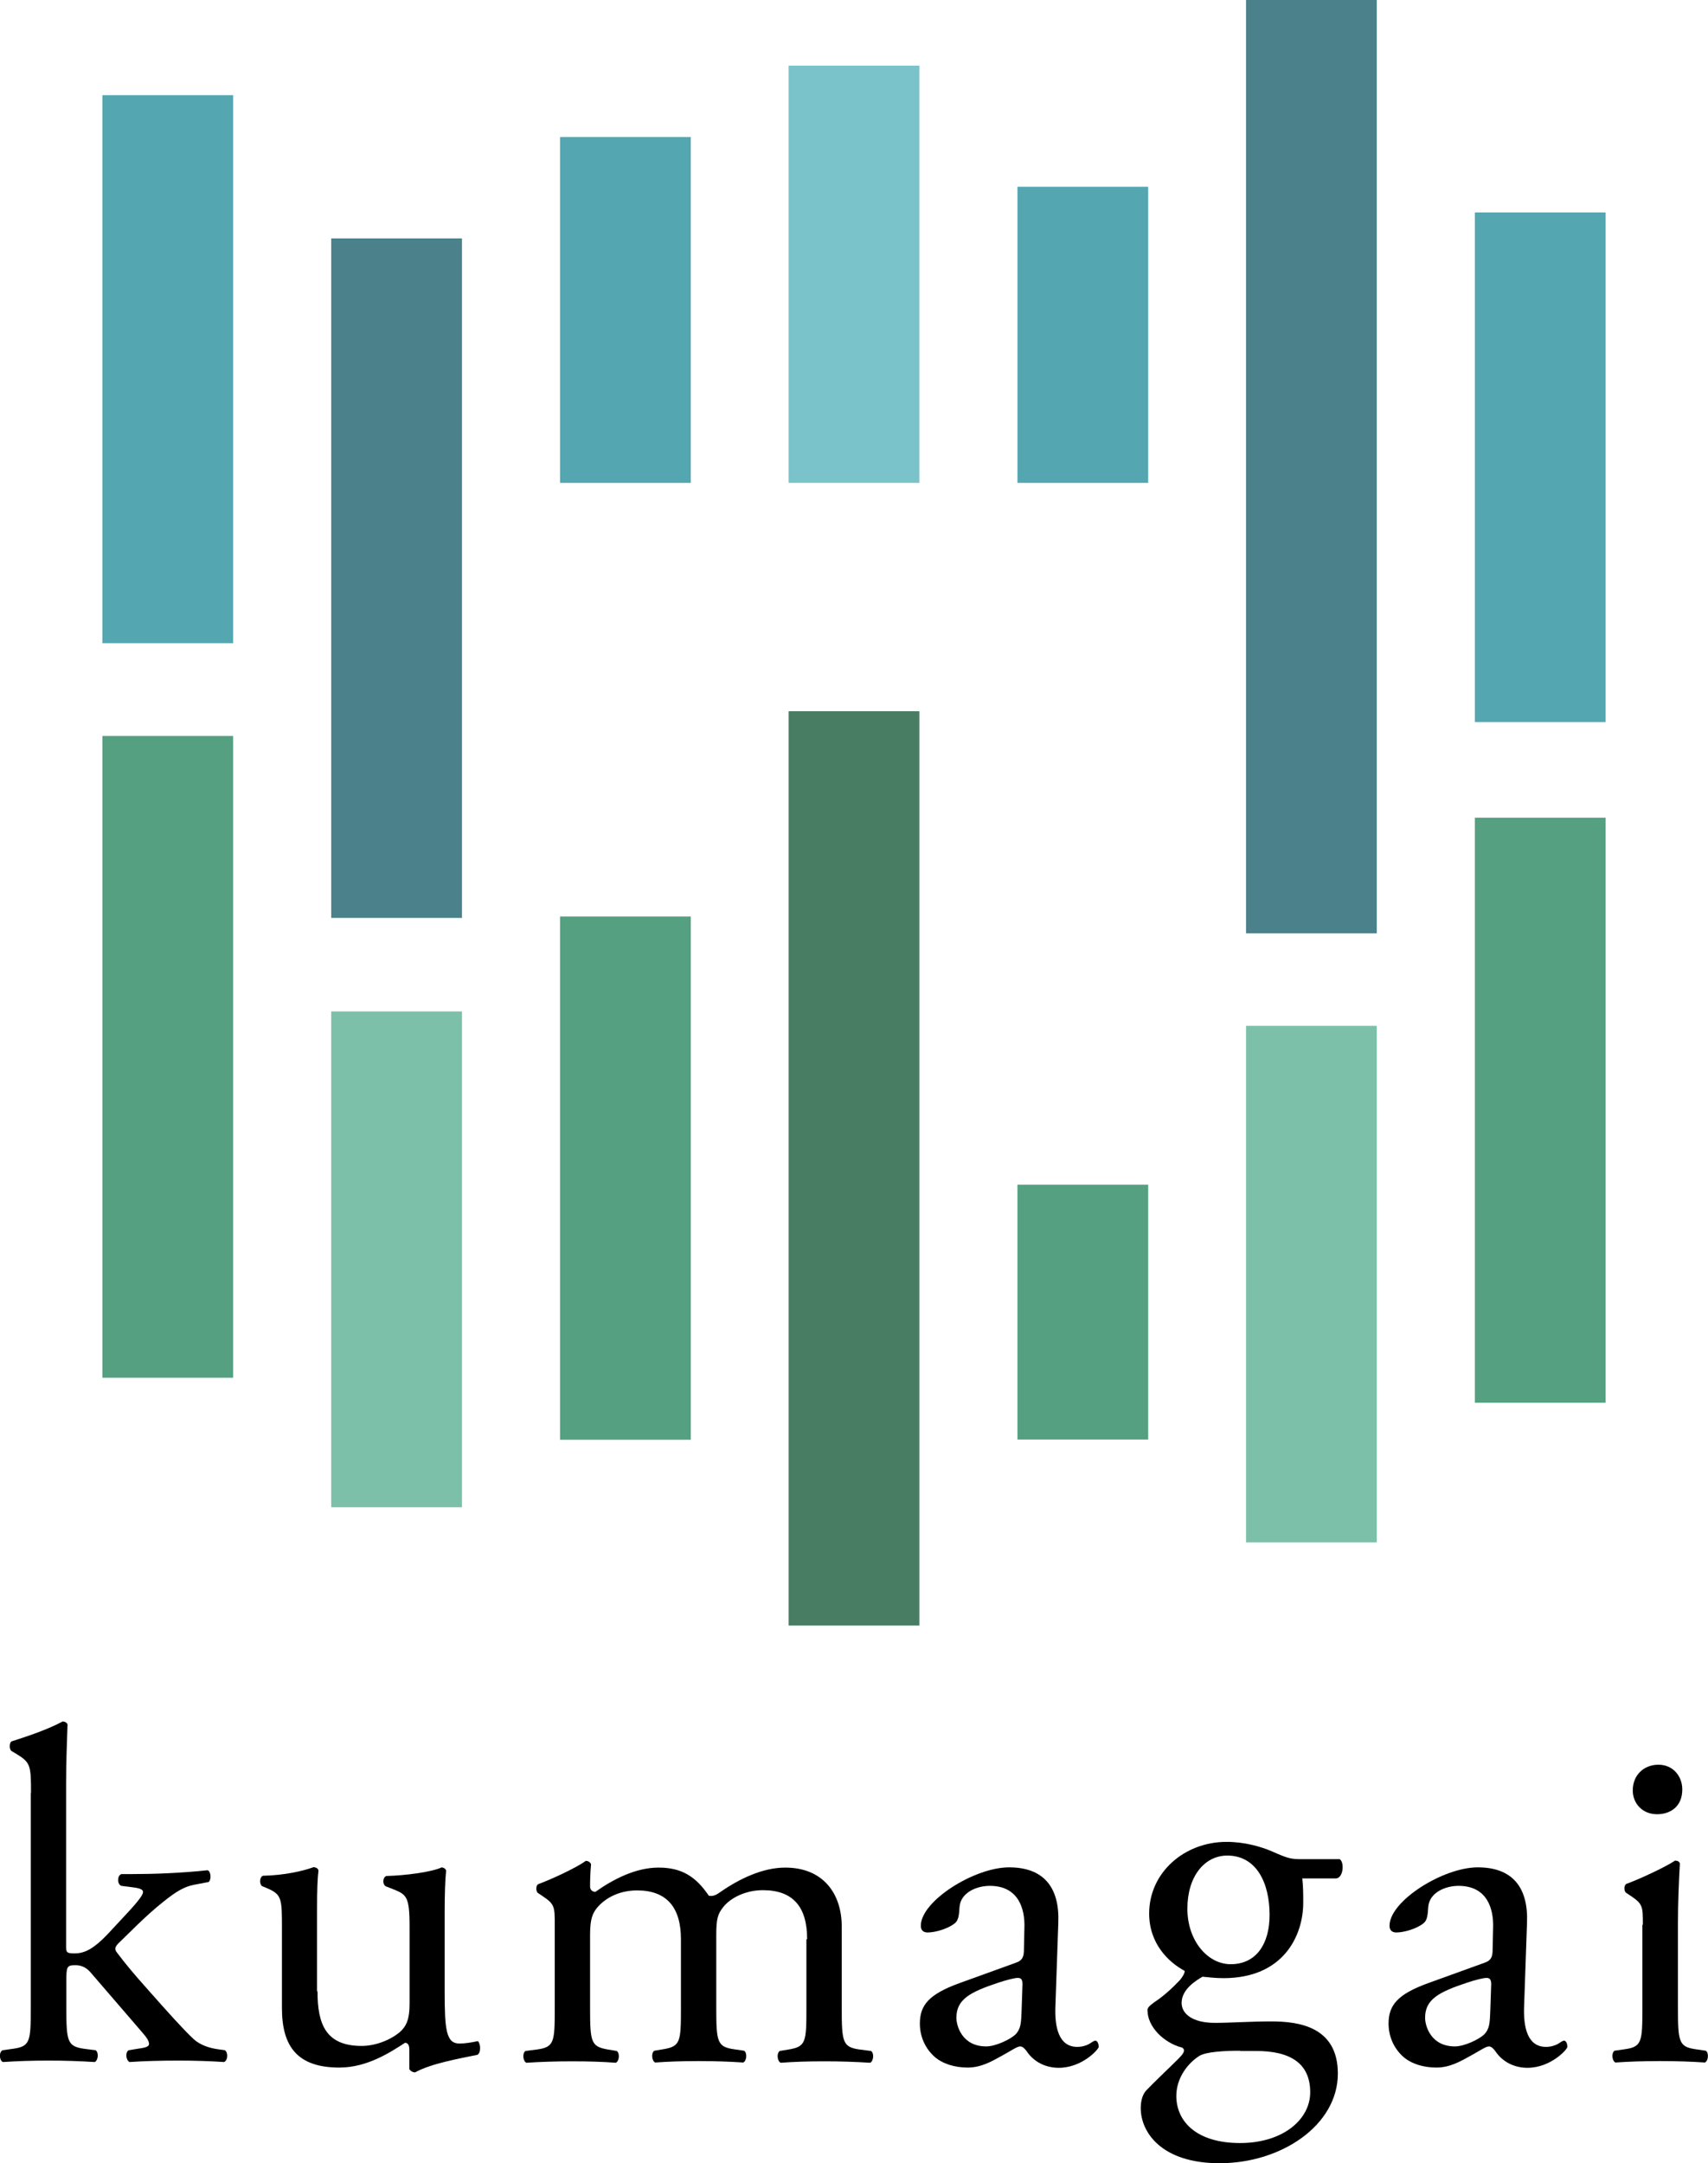
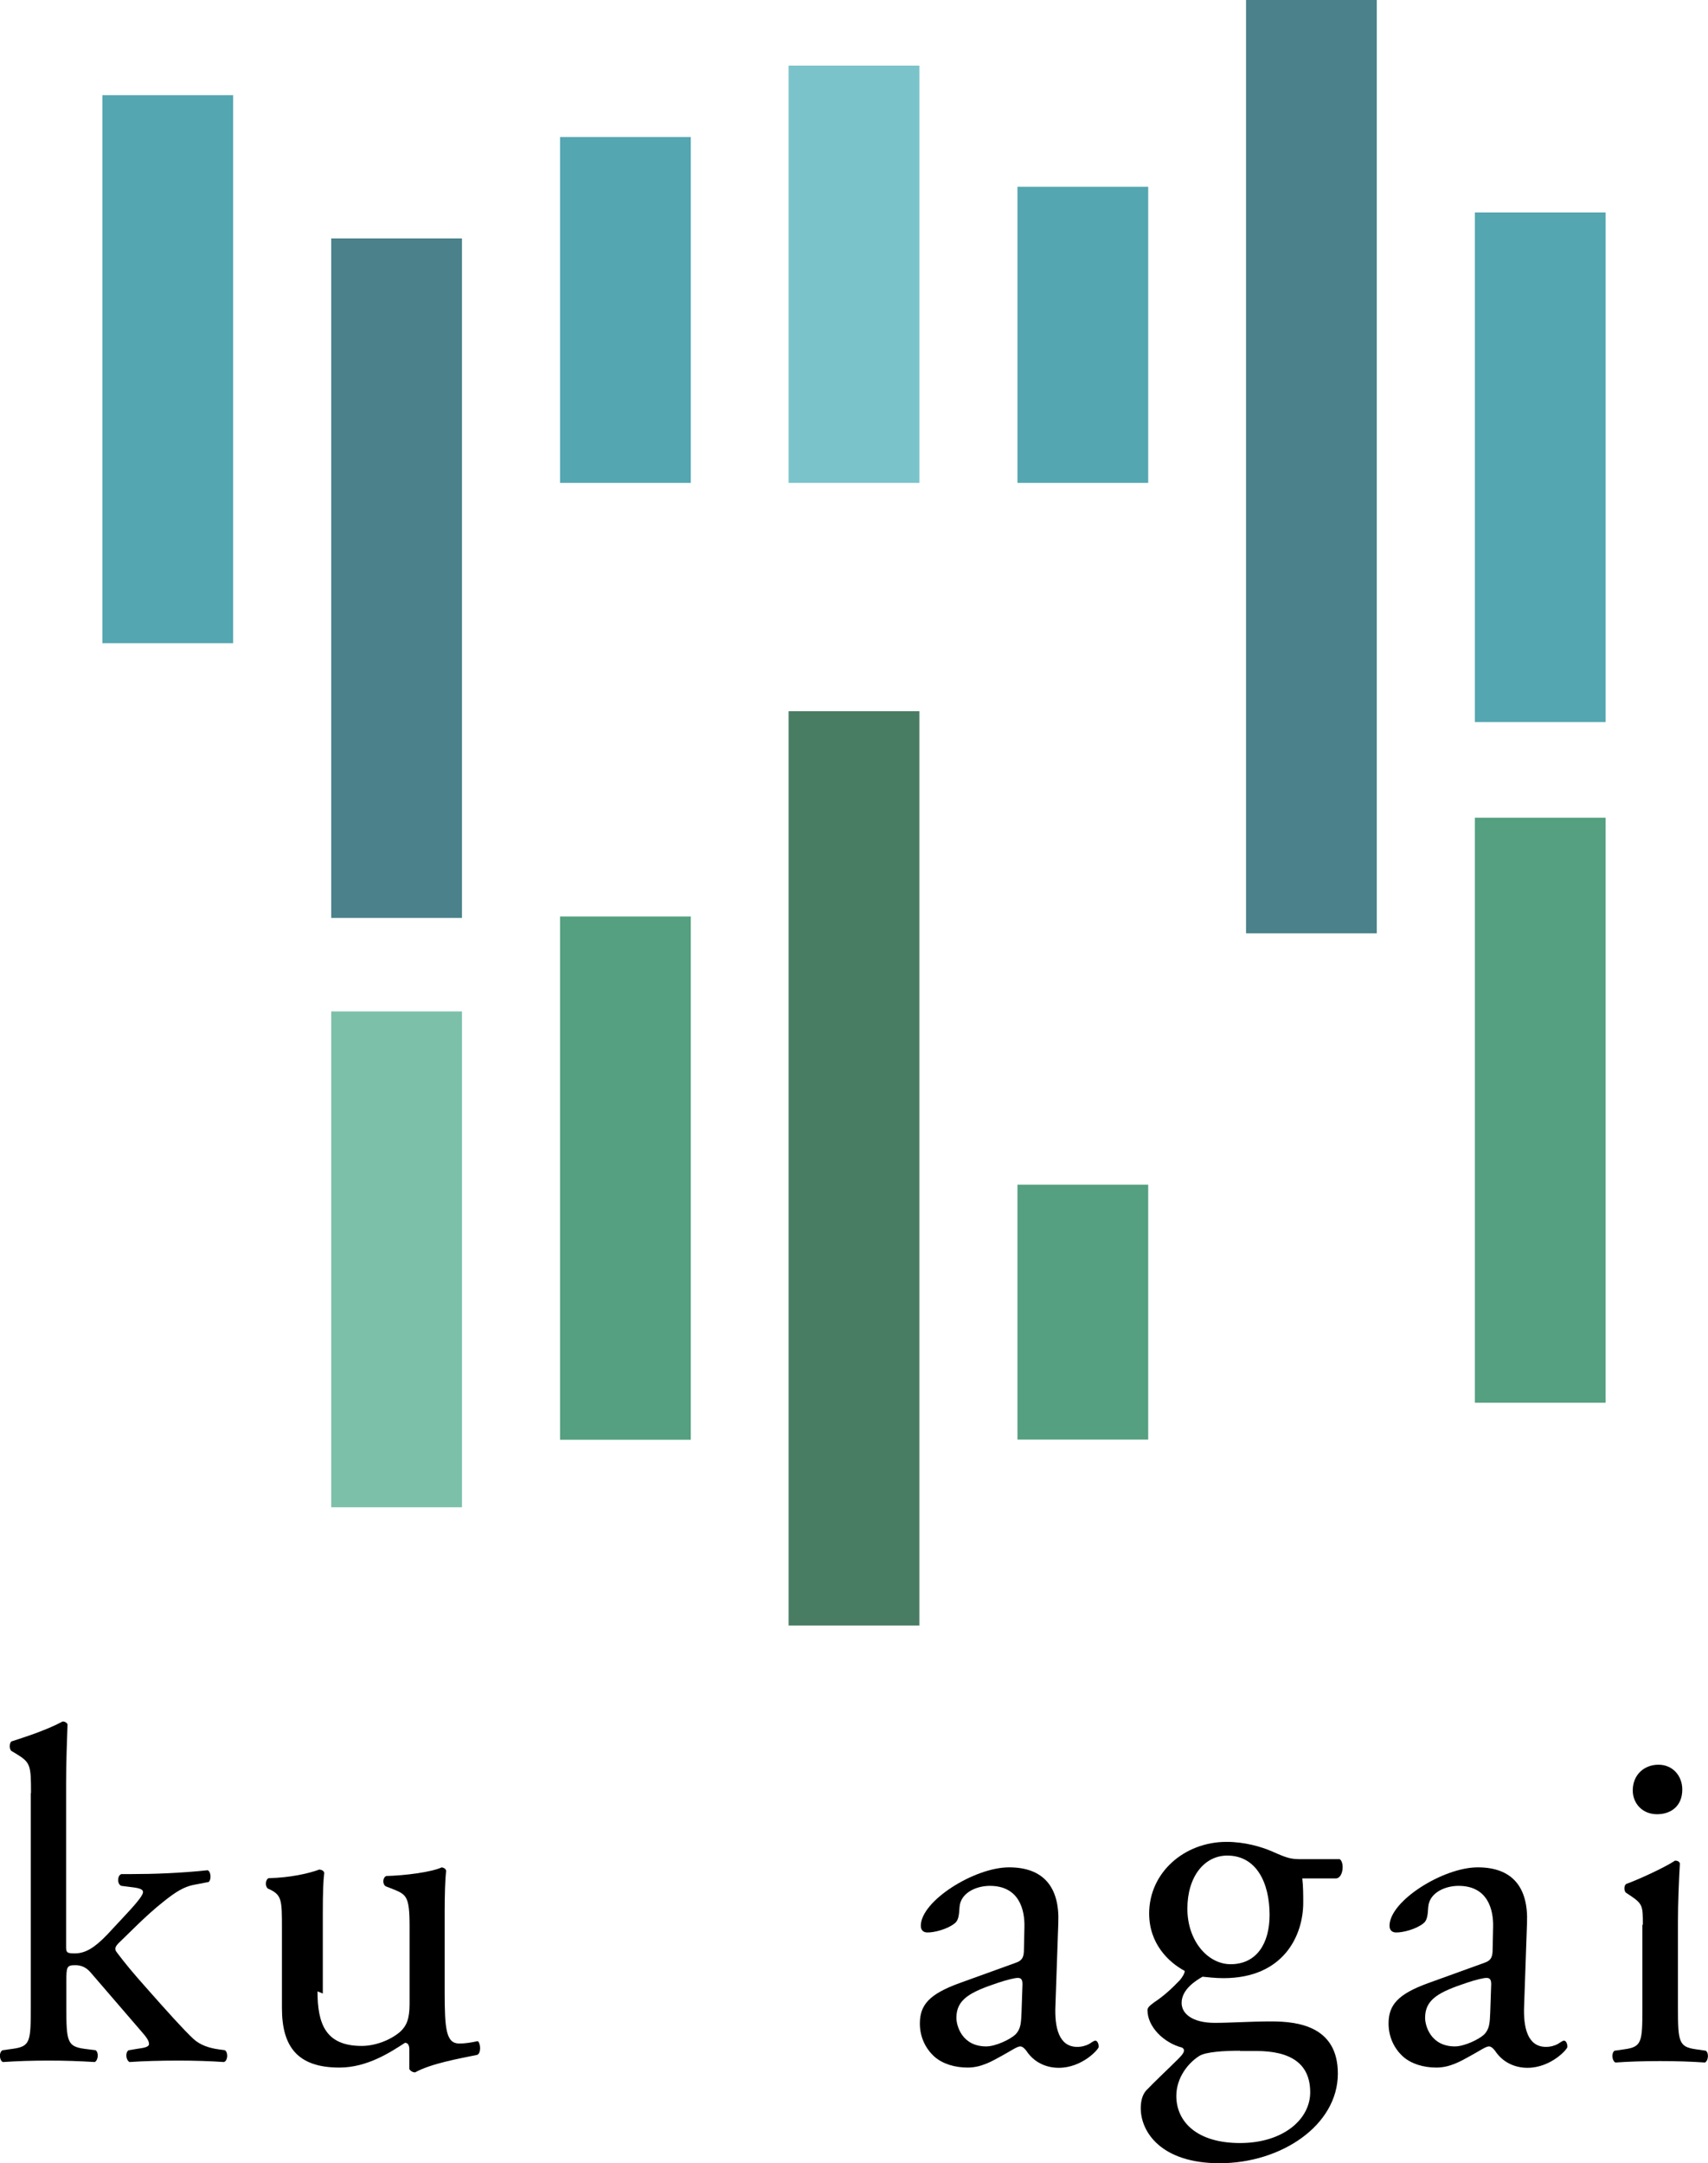
<svg xmlns="http://www.w3.org/2000/svg" id="head" viewBox="0 0 71.06 90">
  <defs>
    <style>
      .cls-1, .cls-2, .cls-3, .cls-4, .cls-5, .cls-6, .cls-7 {
        stroke-width: 0px;
      }

      .cls-2 {
        fill: #4a818a;
      }

      .cls-3 {
        fill: #7ac3ca;
      }

      .cls-4 {
        fill: #487c63;
      }

      .cls-5 {
        fill: #54a6b1;
      }

      .cls-6 {
        fill: #54a080;
      }

      .cls-7 {
        fill: #7cc0aa;
      }
    </style>
  </defs>
  <g>
    <rect class="cls-2" x="51.84" width="5.44" height="38.83" />
    <rect class="cls-5" x="61.36" y="8.84" width="5.44" height="21.2" />
-     <rect class="cls-7" x="51.84" y="42.68" width="5.44" height="21.49" />
    <rect class="cls-6" x="61.36" y="34.02" width="5.44" height="24.34" />
    <rect class="cls-5" x="4.26" y="3.96" width="5.44" height="22.8" />
    <rect class="cls-2" x="13.78" y="9.92" width="5.44" height="28.27" />
-     <rect class="cls-6" x="4.26" y="30.62" width="5.44" height="26.7" />
    <rect class="cls-7" x="13.78" y="42.08" width="5.44" height="20.63" />
    <rect class="cls-5" x="23.3" y="5.7" width="5.44" height="14.39" />
    <rect class="cls-6" x="23.3" y="38.13" width="5.44" height="21.77" />
    <rect class="cls-3" x="32.81" y="2.73" width="5.44" height="17.36" />
    <rect class="cls-4" x="32.81" y="29.59" width="5.44" height="38.04" />
    <rect class="cls-5" x="42.33" y="7.77" width="5.44" height="12.32" />
    <rect class="cls-6" x="42.33" y="49.29" width="5.44" height="10.6" />
  </g>
  <g>
    <path class="cls-1" d="M1.29,74.61c0-1.17-.02-1.28-.61-1.64l-.2-.12c-.1-.06-.1-.34,0-.4.49-.16,1.42-.45,2.13-.83.08,0,.16.04.2.12-.02.59-.06,1.58-.06,2.45v6.78c0,.26.02.3.36.3.43,0,.81-.22,1.34-.77l.81-.87c.55-.59.69-.81.69-.91s-.1-.16-.43-.2l-.47-.06c-.18-.06-.18-.43,0-.49h.45c.87,0,2.03-.04,3.14-.16.14.06.16.39.04.49l-.63.12c-.39.08-.73.28-1.24.69-.77.61-1.44,1.32-1.8,1.66-.24.22-.26.32-.14.47.34.45.65.83,1.32,1.58.77.87,1.46,1.64,1.86,2.01.28.26.67.38,1.03.43l.28.04c.14.1.12.43-.04.49-.57-.04-1.24-.06-1.88-.06-.79,0-1.48.02-2.05.06-.16-.08-.18-.41-.04-.49l.36-.06c.3-.04.49-.08.49-.2s-.08-.26-.34-.55l-2.11-2.45c-.18-.2-.39-.28-.61-.28-.36,0-.38.06-.38.67v1.09c0,1.42.04,1.62.75,1.72l.47.06c.14.1.1.43-.04.49-.65-.04-1.22-.06-1.92-.06s-1.3.02-1.9.06c-.14-.06-.18-.39-.02-.49l.43-.06c.73-.1.75-.3.75-1.72v-8.93Z" />
-     <path class="cls-1" d="M13.21,82.85c0,1.36.34,2.27,1.84,2.27.53,0,1.17-.22,1.6-.59.26-.24.39-.53.39-1.15v-3.24c0-1.28-.14-1.32-.73-1.56l-.26-.1c-.14-.08-.14-.36.02-.43.79-.02,1.88-.16,2.31-.36.1.02.16.06.18.14-.04.38-.06.99-.06,1.72v3.32c0,1.56.06,2.15.61,2.15.24,0,.49-.04.77-.1.12.1.14.49-.02.57-.77.16-1.92.36-2.59.73-.1,0-.2-.06-.24-.14v-.81c0-.18-.06-.28-.18-.28-.59.38-1.56,1.03-2.73,1.03-1.74,0-2.39-.87-2.39-2.47v-3.3c0-1.24,0-1.42-.59-1.68l-.24-.1c-.12-.1-.1-.38.04-.43.91-.02,1.68-.2,2.11-.36.12.02.18.06.2.14-.04.34-.06.75-.06,1.72v3.3Z" />
-     <path class="cls-1" d="M33.58,80.67c0-1.34-.59-2.03-1.84-2.03-.75,0-1.36.34-1.64.69-.24.3-.3.49-.3,1.19v3.02c0,1.42.04,1.62.75,1.72l.41.06c.14.1.1.43-.04.49-.59-.04-1.17-.06-1.86-.06s-1.24.02-1.8.06c-.14-.06-.18-.39-.04-.49l.36-.06c.73-.12.75-.3.75-1.72v-2.86c0-1.32-.59-2.03-1.82-2.03-.81,0-1.36.36-1.66.71-.2.24-.3.49-.3,1.13v3.06c0,1.42.04,1.6.75,1.72l.36.06c.14.1.1.43-.04.49-.53-.04-1.11-.06-1.8-.06s-1.3.02-1.92.06c-.14-.06-.18-.39-.04-.49l.47-.06c.73-.1.75-.3.75-1.72v-3.46c0-.77,0-.87-.53-1.22l-.18-.12c-.08-.08-.08-.3.02-.36.45-.16,1.58-.67,1.98-.97.08,0,.18.04.22.14-.04.45-.04.75-.04.93,0,.12.08.22.22.22.75-.53,1.68-1.01,2.63-1.01s1.54.36,2.09,1.17c.18.04.32-.04.49-.16.79-.55,1.76-1.01,2.69-1.01,1.58,0,2.35,1.09,2.35,2.45v3.4c0,1.42.04,1.62.75,1.72l.47.06c.14.1.1.43-.04.49-.65-.04-1.22-.06-1.92-.06s-1.24.02-1.8.06c-.14-.06-.18-.39-.04-.49l.36-.06c.73-.12.75-.3.75-1.72v-2.86Z" />
+     <path class="cls-1" d="M13.21,82.85c0,1.36.34,2.27,1.84,2.27.53,0,1.17-.22,1.6-.59.26-.24.39-.53.39-1.15v-3.24c0-1.28-.14-1.32-.73-1.56l-.26-.1c-.14-.08-.14-.36.02-.43.79-.02,1.88-.16,2.31-.36.1.02.16.06.18.14-.04.38-.06.99-.06,1.72v3.32c0,1.56.06,2.15.61,2.15.24,0,.49-.04.77-.1.12.1.14.49-.02.57-.77.16-1.92.36-2.59.73-.1,0-.2-.06-.24-.14v-.81c0-.18-.06-.28-.18-.28-.59.38-1.56,1.03-2.73,1.03-1.74,0-2.39-.87-2.39-2.47v-3.3c0-1.24,0-1.42-.59-1.68c-.12-.1-.1-.38.04-.43.91-.02,1.68-.2,2.11-.36.12.02.18.06.2.14-.04.34-.06.75-.06,1.72v3.3Z" />
    <path class="cls-1" d="M42.26,81.66c.3-.1.34-.28.34-.57l.02-.91c.02-.73-.22-1.72-1.44-1.72-.55,0-1.22.28-1.26.89-.02.32-.04.55-.2.67-.3.24-.83.38-1.13.38-.18,0-.28-.1-.28-.28,0-1.03,2.23-2.43,3.67-2.43s2.11.83,2.05,2.31l-.12,3.44c-.04.91.14,1.72.91,1.72.2,0,.38-.06.49-.12.1-.06.2-.14.26-.14.08,0,.14.12.14.26,0,.1-.69.87-1.66.87-.47,0-.95-.18-1.28-.61-.08-.12-.2-.28-.32-.28-.14,0-.38.18-.77.39-.43.24-.87.49-1.42.49s-1.05-.16-1.38-.45c-.38-.34-.61-.83-.61-1.38,0-.77.38-1.22,1.64-1.68l2.35-.85ZM41.03,85.14c.4,0,1.01-.3,1.21-.49.24-.24.24-.51.26-.93l.04-1.17c0-.22-.08-.26-.2-.26s-.45.08-.81.2c-1.17.39-1.74.69-1.74,1.46,0,.34.24,1.19,1.24,1.19Z" />
    <path class="cls-1" d="M55.72,77.34c.22.1.18.77-.12.81h-1.42c.04.34.04.67.04,1.01,0,1.36-.81,3.14-3.32,3.14-.36,0-.63-.04-.87-.06-.24.14-.87.51-.87,1.09,0,.45.45.83,1.38.83.67,0,1.48-.06,2.35-.06,1.11,0,2.77.2,2.77,2.17,0,2.15-2.35,3.73-4.92,3.73-2.43,0-3.28-1.3-3.28-2.29,0-.32.08-.57.22-.73.34-.36.89-.87,1.34-1.32.18-.18.34-.36.16-.47-.77-.2-1.44-.87-1.44-1.56,0-.1.08-.18.3-.34.34-.22.71-.55,1.05-.91.1-.12.2-.28.2-.38-.67-.36-1.48-1.13-1.48-2.39,0-1.7,1.46-2.98,3.22-2.98.75,0,1.44.2,1.9.4.63.28.77.32,1.21.32h1.6ZM51.59,85.32c-.63,0-1.42.04-1.7.22-.47.3-.95.91-.95,1.66,0,1.07.85,1.96,2.65,1.96s2.92-.99,2.92-2.11c0-1.21-.83-1.72-2.25-1.72h-.67ZM52.82,79.67c0-1.34-.55-2.47-1.76-2.47-.95,0-1.66.87-1.66,2.21s.85,2.31,1.8,2.31c1.07,0,1.62-.85,1.62-2.05Z" />
    <path class="cls-1" d="M61.76,81.66c.3-.1.34-.28.34-.57l.02-.91c.02-.73-.22-1.72-1.44-1.72-.55,0-1.22.28-1.26.89-.02.32-.04.55-.2.67-.3.24-.83.38-1.13.38-.18,0-.28-.1-.28-.28,0-1.03,2.23-2.43,3.67-2.43s2.11.83,2.05,2.31l-.12,3.44c-.04.91.14,1.72.91,1.72.2,0,.38-.06.49-.12.1-.06.2-.14.26-.14.08,0,.14.12.14.26,0,.1-.69.87-1.66.87-.47,0-.95-.18-1.28-.61-.08-.12-.2-.28-.32-.28-.14,0-.38.18-.77.39-.43.24-.87.49-1.42.49s-1.05-.16-1.38-.45c-.38-.34-.61-.83-.61-1.38,0-.77.38-1.22,1.64-1.68l2.35-.85ZM60.53,85.14c.4,0,1.01-.3,1.21-.49.24-.24.24-.51.26-.93l.04-1.17c0-.22-.08-.26-.2-.26s-.45.08-.81.2c-1.17.39-1.74.69-1.74,1.46,0,.34.24,1.19,1.24,1.19Z" />
    <path class="cls-1" d="M68.35,80.08c0-.77,0-.87-.53-1.22l-.18-.12c-.08-.08-.08-.3.02-.36.45-.16,1.58-.67,2.03-.97.1,0,.18.04.2.12-.04.69-.08,1.64-.08,2.45v3.56c0,1.42.04,1.62.75,1.72l.41.06c.14.1.1.43-.04.49-.59-.04-1.17-.06-1.86-.06s-1.3.02-1.86.06c-.14-.06-.18-.39-.04-.49l.41-.06c.73-.1.75-.3.75-1.72v-3.46ZM69.99,74.45c0,.71-.49,1.03-1.05,1.03-.61,0-1.01-.45-1.01-.99,0-.65.47-1.07,1.07-1.07s.99.47.99,1.03Z" />
  </g>
</svg>